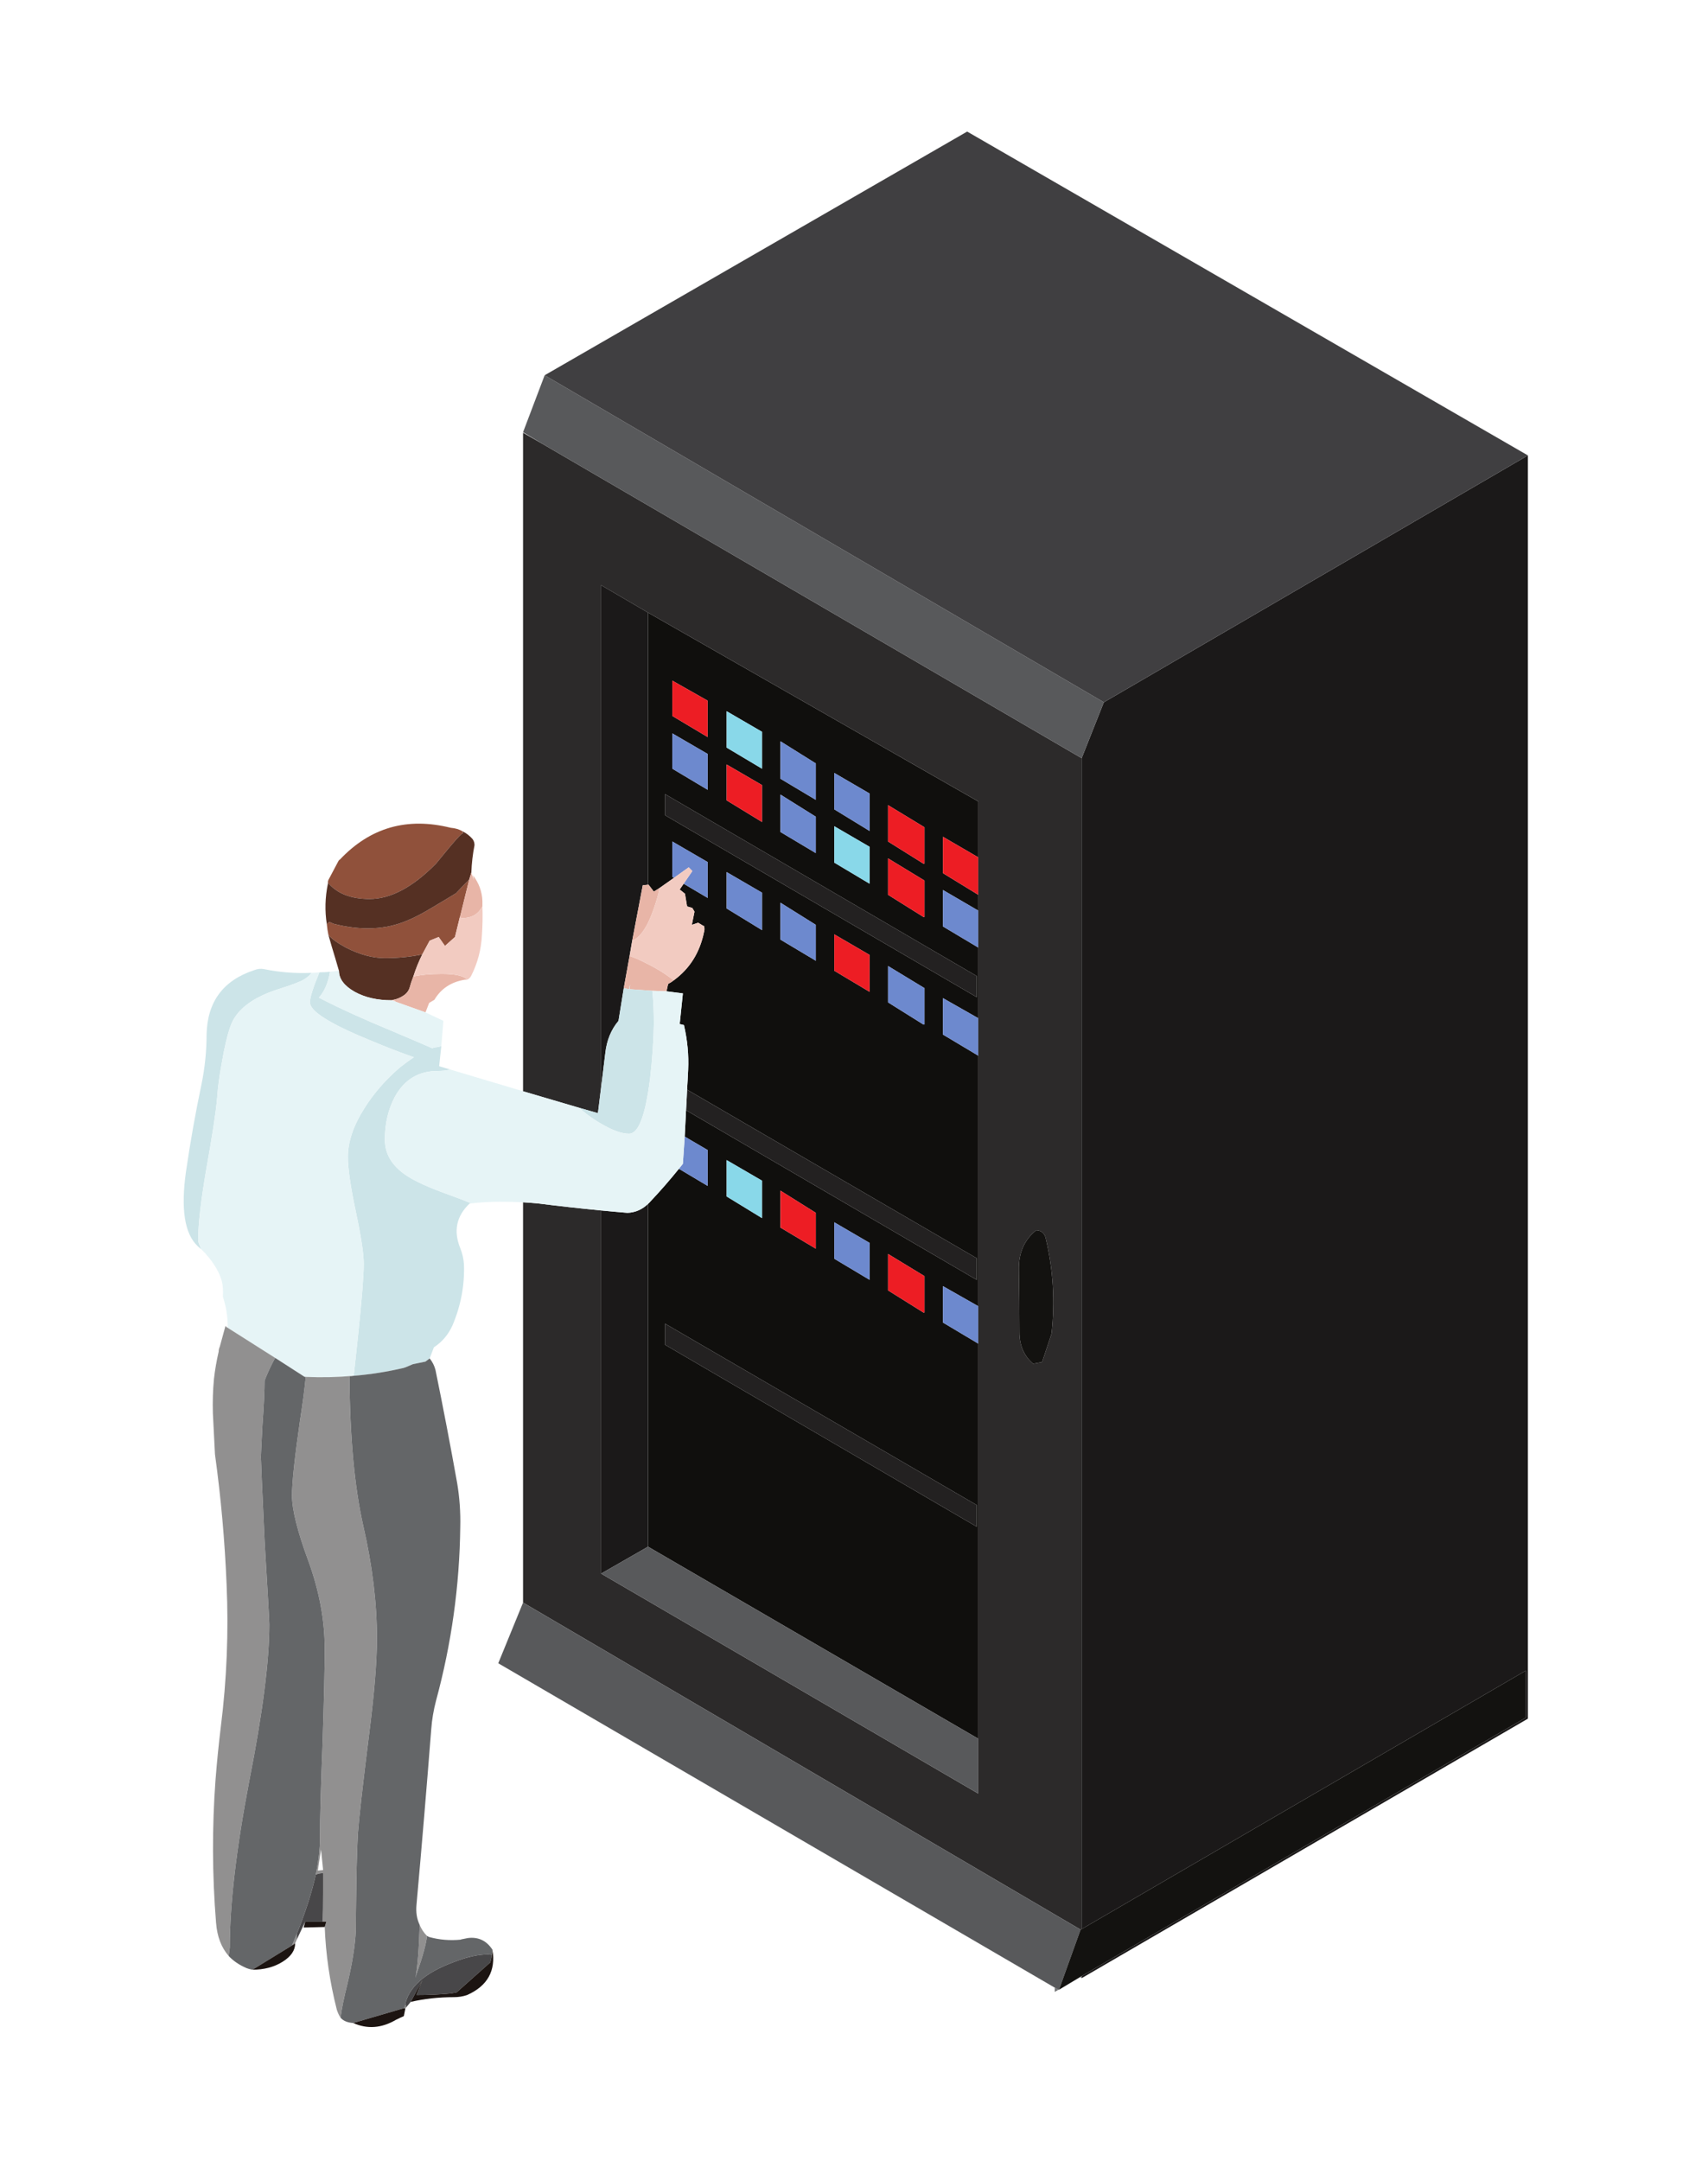
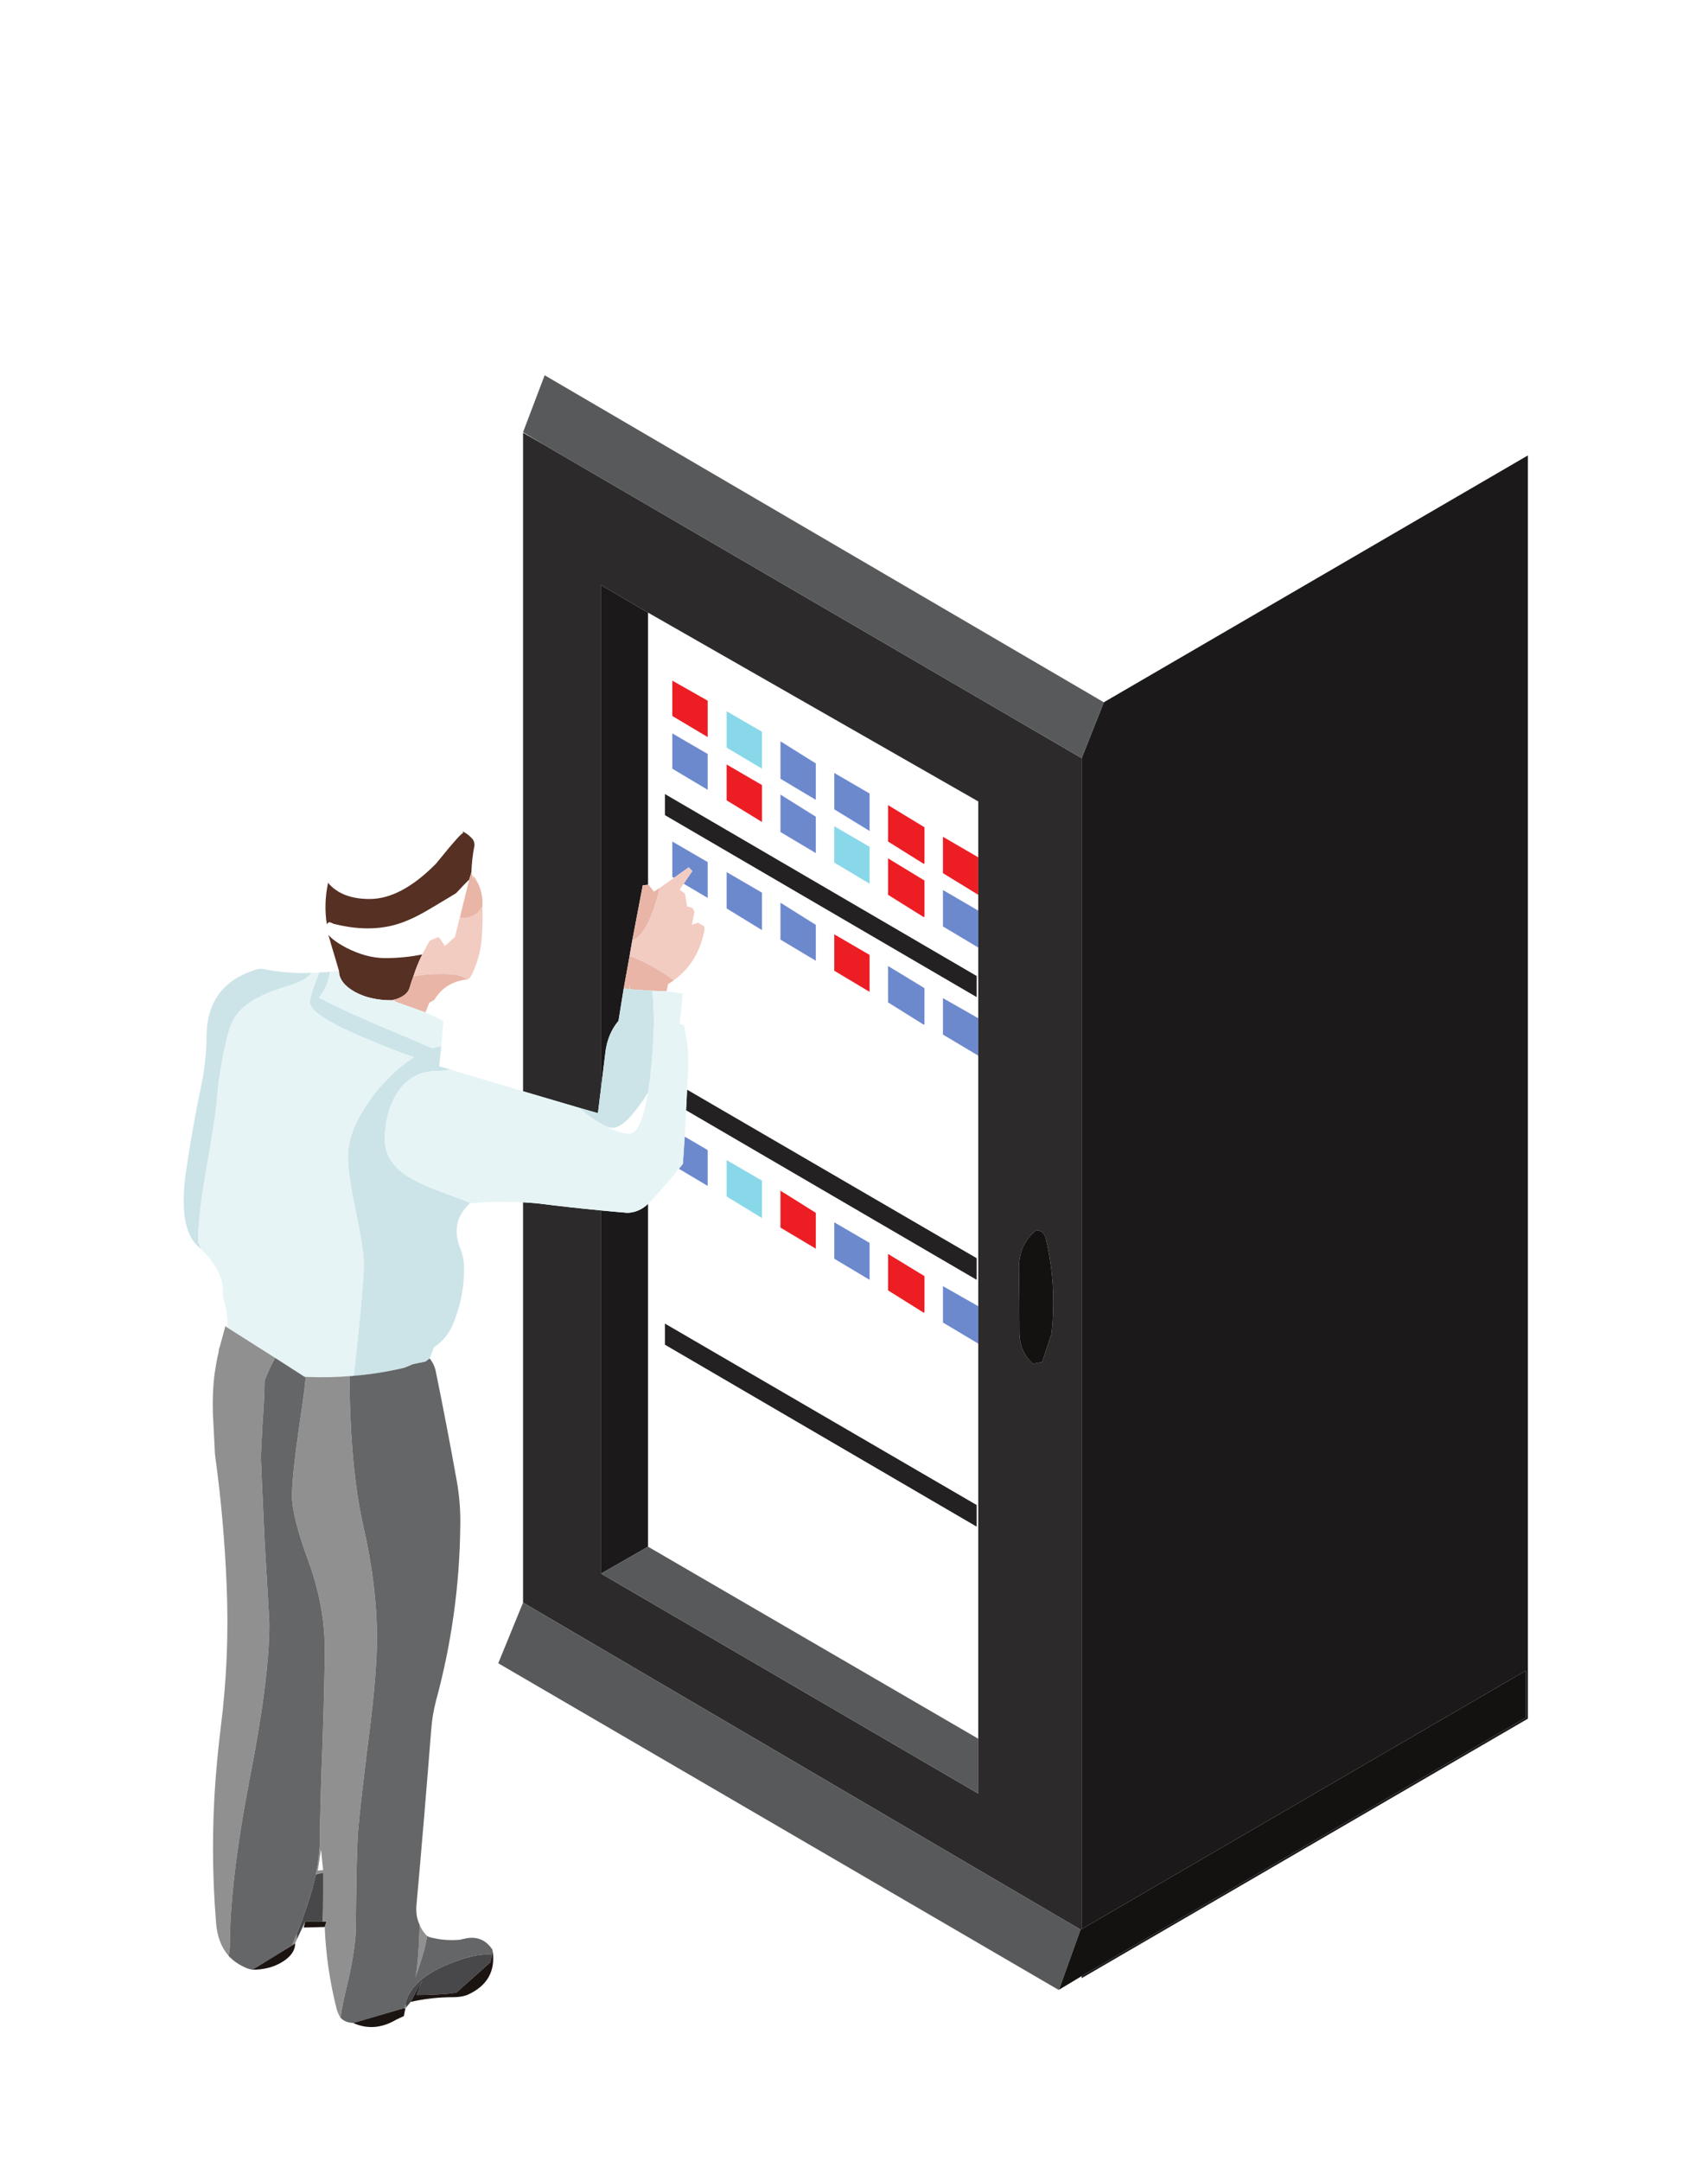
<svg xmlns="http://www.w3.org/2000/svg" width="1024" zoomAndPan="magnify" viewBox="0 0 768 971.25" height="1295" preserveAspectRatio="xMidYMid meet" version="1.0">
  <defs>
    <clipPath id="edef2fb4dc">
      <path d="M 270 204 L 687.035 204 L 687.035 890 L 270 890 Z M 270 204 " clip-rule="nonzero" />
    </clipPath>
    <clipPath id="edc2ca74f8">
      <path d="M 458 552.262 L 687 552.262 L 687 895 L 458 895 Z M 458 552.262 " clip-rule="nonzero" />
    </clipPath>
    <clipPath id="f7f810cfc1">
      <path d="M 244 59.121 L 687.035 59.121 L 687.035 316 L 244 316 Z M 244 59.121 " clip-rule="nonzero" />
    </clipPath>
    <clipPath id="2450de61a0">
      <path d="M 485 888 L 487 888 L 487 890 L 485 890 Z M 485 888 " clip-rule="nonzero" />
    </clipPath>
    <clipPath id="11c30d75b1">
      <path d="M 485.656 888.703 L 486.363 888.242 L 486.363 889.184 Z M 485.656 888.703 " clip-rule="nonzero" />
    </clipPath>
    <clipPath id="35f301eda4">
-       <path d="M 486.527 888.426 L 485.785 887.574 L 485.492 889 L 486.23 889.832 Z M 486.527 888.426 " clip-rule="nonzero" />
-     </clipPath>
+       </clipPath>
    <clipPath id="9c7c27de6d">
      <path d="M 113 863 L 222 863 L 222 911.172 L 113 911.172 Z M 113 863 " clip-rule="nonzero" />
    </clipPath>
  </defs>
-   <path fill="#100f0d" d="M 399.309 563.652 L 399.309 580.027 L 415.207 589.973 L 415.691 589.973 L 415.691 573.617 Z M 342.629 547.539 L 342.629 530.703 L 326.73 521.461 L 326.73 537.816 Z M 366.828 561.281 L 366.828 545.168 L 350.93 535.203 L 350.93 551.801 Z M 391.008 558.688 L 375.129 549.43 L 375.129 565.801 L 391.008 575.285 Z M 326.73 392.004 L 326.73 408.359 L 342.629 418.086 L 342.629 401.25 Z M 366.828 431.848 L 366.828 415.715 L 350.93 405.77 L 350.93 422.363 Z M 375.129 436.348 L 391.008 445.832 L 391.008 429.234 L 375.129 419.992 Z M 415.207 460.52 L 415.691 460.52 L 415.691 444.164 L 399.309 434.219 L 399.309 450.574 Z M 415.691 412.16 L 415.691 395.805 L 399.309 385.836 L 399.309 402.211 L 415.207 412.16 Z M 298.988 604.441 L 439.168 686.234 L 439.168 676.512 L 298.988 594.957 Z M 298.988 366.406 L 439.168 448.203 L 439.168 438.719 L 298.988 356.926 Z M 439.871 385.375 L 423.992 376.133 L 423.992 392.488 L 439.871 402.211 L 439.871 409.324 L 423.992 400.062 L 423.992 416.438 L 439.871 425.922 L 439.871 457.688 L 423.992 448.664 L 423.992 465.039 L 439.871 474.523 L 439.871 587.141 L 423.992 578.121 L 423.992 594.477 L 439.871 603.957 L 439.871 781.551 L 291.395 695.238 L 291.395 541.129 C 291.727 540.852 292.043 540.539 292.34 540.184 C 296.895 535.371 301.195 530.426 305.273 525.367 L 318.207 533.074 L 318.207 516.957 L 307.883 510.902 C 308.07 506.957 308.273 503.012 308.477 499.047 L 439.168 575.285 L 439.168 565.562 L 308.941 489.805 C 309.125 486.84 309.293 483.879 309.422 480.914 C 309.738 474.281 309.105 467.559 307.531 460.762 L 305.625 460.297 L 307.051 446.535 L 299.695 445.59 L 300.418 442.277 C 301.363 441.793 302.234 441.238 303.012 440.609 C 310.125 435.402 314.648 428.219 316.539 419.031 C 316.852 418.086 316.852 417.141 316.539 416.195 L 316.297 416.195 C 315.5 415.715 314.723 415.25 313.926 414.77 C 312.98 415.086 312.035 415.398 311.09 415.715 L 312.277 409.789 L 311.312 408.141 L 308.941 407.418 L 307.996 401.73 L 305.625 399.84 L 307.402 397.23 L 318.207 403.621 L 318.207 387.504 L 302.309 378.262 L 302.309 394.137 L 303.012 394.617 L 296.617 399.117 L 294.004 400.785 L 291.633 397.691 L 291.395 397.691 L 291.395 275.371 L 439.871 360.238 Z M 318.207 331.309 L 318.207 314.953 L 302.309 305.949 L 302.309 321.824 Z M 375.129 363.797 L 391.008 373.52 L 391.008 356.684 L 375.129 347.441 Z M 399.309 361.906 L 399.309 378.262 L 415.207 388.207 L 415.691 388.207 L 415.691 371.852 Z M 375.129 371.391 L 375.129 387.746 L 391.008 397.23 L 391.008 380.633 Z M 350.93 357.164 L 350.93 373.984 L 366.828 383.469 L 366.828 367.113 Z M 318.207 355.016 L 318.207 338.902 L 302.309 329.66 L 302.309 345.531 Z M 350.93 333.215 L 350.93 350.051 L 366.828 359.535 L 366.828 343.16 Z M 326.73 359.758 L 342.629 369.484 L 342.629 352.887 L 326.73 343.645 Z M 342.629 328.938 L 326.73 319.695 L 326.73 336.051 L 342.629 345.531 L 342.629 328.938 " fill-opacity="1" fill-rule="evenodd" />
  <path fill="#89d8e9" d="M 342.629 547.539 L 326.73 537.816 L 326.73 521.461 L 342.629 530.703 Z M 375.129 371.391 L 391.008 380.633 L 391.008 397.23 L 375.129 387.746 Z M 342.629 328.938 L 342.629 345.531 L 326.73 336.051 L 326.73 319.695 L 342.629 328.938 " fill-opacity="1" fill-rule="evenodd" />
  <path fill="#6d89ce" d="M 391.008 558.688 L 391.008 575.285 L 375.129 565.801 L 375.129 549.43 Z M 326.73 392.004 L 342.629 401.25 L 342.629 418.086 L 326.73 408.359 Z M 366.828 431.848 L 350.93 422.363 L 350.93 405.77 L 366.828 415.715 Z M 415.207 460.52 L 399.309 450.574 L 399.309 434.219 L 415.691 444.164 L 415.691 460.52 Z M 439.871 409.324 L 439.871 425.922 L 423.992 416.438 L 423.992 400.062 Z M 439.871 457.688 L 439.871 474.523 L 423.992 465.039 L 423.992 448.664 Z M 439.871 587.141 L 439.871 603.957 L 423.992 594.477 L 423.992 578.121 Z M 305.273 525.367 C 305.863 524.625 306.457 523.867 307.051 523.125 C 307.328 519.051 307.605 514.977 307.883 510.902 L 318.207 516.957 L 318.207 533.074 Z M 307.402 397.23 L 311.312 391.543 L 309.664 389.875 L 303.012 394.617 L 302.309 394.137 L 302.309 378.262 L 318.207 387.504 L 318.207 403.621 Z M 375.129 363.797 L 375.129 347.441 L 391.008 356.684 L 391.008 373.52 Z M 350.93 333.215 L 366.828 343.16 L 366.828 359.535 L 350.93 350.051 Z M 318.207 355.016 L 302.309 345.531 L 302.309 329.66 L 318.207 338.902 Z M 350.93 357.164 L 366.828 367.113 L 366.828 383.469 L 350.93 373.984 L 350.93 357.164 " fill-opacity="1" fill-rule="evenodd" />
  <path fill="#ed1d24" d="M 399.309 563.652 L 415.691 573.617 L 415.691 589.973 L 415.207 589.973 L 399.309 580.027 Z M 366.828 561.281 L 350.93 551.801 L 350.93 535.203 L 366.828 545.168 Z M 375.129 436.348 L 375.129 419.992 L 391.008 429.234 L 391.008 445.832 Z M 415.691 412.16 L 415.207 412.16 L 399.309 402.211 L 399.309 385.836 L 415.691 395.805 Z M 439.871 385.375 L 439.871 402.211 L 423.992 392.488 L 423.992 376.133 Z M 318.207 331.309 L 302.309 321.824 L 302.309 305.949 L 318.207 314.953 Z M 399.309 361.906 L 415.691 371.852 L 415.691 388.207 L 415.207 388.207 L 399.309 378.262 Z M 326.73 359.758 L 326.73 343.645 L 342.629 352.887 L 342.629 369.484 L 326.73 359.758 " fill-opacity="1" fill-rule="evenodd" />
  <path fill="#2c2a2a" d="M 465.961 552.984 C 460.586 557.262 457.973 563.191 458.141 570.766 C 458.289 580.102 458.383 589.418 458.383 598.754 C 458.383 604.754 460.438 609.496 464.535 612.98 L 468.574 612.258 L 472.836 599.457 C 474.43 584.918 473.559 570.691 470.242 556.781 C 469.758 554.41 468.332 553.152 465.961 552.984 Z M 270.289 544.094 L 270.289 707.332 L 439.871 806.203 L 439.871 360.238 L 291.395 275.371 L 270.289 263.035 L 270.289 488.75 C 269.805 492.621 269.344 496.492 268.859 500.363 L 260.559 497.992 L 235.191 490.527 L 235.191 194.52 L 244.086 199.613 L 486.363 340.793 L 486.363 867.125 L 485.879 867.367 L 235.191 720.371 L 235.191 540.426 C 237.324 540.555 239.473 540.723 241.586 540.906 C 251.277 542.129 260.836 543.188 270.289 544.094 " fill-opacity="1" fill-rule="evenodd" />
  <g clip-path="url(#edef2fb4dc)">
    <path fill="#1b1919" d="M 270.289 707.332 L 270.289 544.094 C 274.254 544.484 278.219 544.836 282.148 545.168 C 285.668 545.02 288.762 543.688 291.395 541.129 L 291.395 695.238 Z M 283.094 429.699 L 280.48 444.164 L 278.105 458.871 C 274.789 462.816 272.809 467.633 272.18 473.336 C 271.547 478.488 270.918 483.617 270.289 488.75 L 270.289 263.035 L 291.395 275.371 L 291.395 397.691 L 289.02 397.934 L 284.277 422.828 Z M 496.332 315.676 L 687.02 204.707 L 687.02 772.531 L 486.363 889.184 L 486.363 888.242 L 686.074 772.066 L 686.074 750.953 L 486.363 867.125 L 486.363 340.793 L 496.332 315.676 " fill-opacity="1" fill-rule="evenodd" />
  </g>
  <path fill="#58595b" d="M 235.191 720.371 L 485.879 867.367 L 476.172 894.391 L 475.93 894.391 L 474.262 893.445 L 224.039 747.637 Z M 270.289 707.332 L 291.395 695.238 L 439.871 781.551 L 439.871 806.203 Z M 486.363 340.793 L 244.086 199.613 L 235.191 194.277 L 244.902 168.68 L 496.332 315.676 L 486.363 340.793 " fill-opacity="1" fill-rule="evenodd" />
  <path fill="#232121" d="M 298.988 604.441 L 298.988 594.957 L 439.168 676.512 L 439.168 686.234 Z M 298.988 366.406 L 298.988 356.926 L 439.168 438.719 L 439.168 448.203 Z M 308.477 499.047 C 308.664 495.973 308.812 492.898 308.941 489.805 L 439.168 565.562 L 439.168 575.285 L 308.477 499.047 " fill-opacity="1" fill-rule="evenodd" />
  <g clip-path="url(#edc2ca74f8)">
    <path fill="#131210" d="M 465.961 552.984 C 468.332 553.152 469.758 554.41 470.242 556.781 C 473.559 570.691 474.43 584.918 472.836 599.457 L 468.574 612.258 L 464.535 612.98 C 460.438 609.496 458.383 604.754 458.383 598.754 C 458.383 589.418 458.289 580.102 458.141 570.766 C 457.973 563.191 460.586 557.262 465.961 552.984 Z M 486.363 888.242 L 485.656 888.703 L 476.172 894.391 L 485.879 867.367 L 486.363 867.125 L 686.074 750.953 L 686.074 772.066 L 486.363 888.242 " fill-opacity="1" fill-rule="evenodd" />
  </g>
  <g clip-path="url(#f7f810cfc1)">
-     <path fill="#403f41" d="M 496.332 315.676 L 244.902 168.68 L 434.887 59.141 L 687.02 204.707 L 496.332 315.676 " fill-opacity="1" fill-rule="evenodd" />
-   </g>
+     </g>
  <g clip-path="url(#2450de61a0)">
    <g clip-path="url(#11c30d75b1)">
      <g clip-path="url(#35f301eda4)">
        <path fill="#7b7c7d" d="M 486.523 888.426 L 485.793 887.59 L 485.496 889 L 486.223 889.836 Z M 486.523 888.426 " fill-opacity="1" fill-rule="nonzero" />
      </g>
    </g>
  </g>
-   <path fill="#717374" d="M 475.93 894.391 L 474.262 895.352 L 474.262 893.445 Z M 475.93 894.391 " fill-opacity="1" fill-rule="evenodd" />
-   <path fill="#90513b" d="M 147.66 420.215 C 147.344 418.641 147.102 417.066 146.953 415.473 C 147.27 414.844 147.75 414.527 148.383 414.527 L 150.031 415.25 C 162.371 418.398 173.359 417.938 183.012 413.824 C 186.164 412.566 189.961 410.582 194.391 407.898 C 200.246 404.414 203.805 402.285 205.062 401.488 C 207.27 399.117 209.25 397.062 210.992 395.32 L 206.953 411.695 L 206.73 412.398 L 204.582 421.18 L 200.078 425.199 L 197.246 421.18 L 193.203 422.828 C 192.094 424.883 190.98 426.938 189.887 428.996 C 184.664 430.105 179.047 430.664 173.043 430.664 C 167.504 430.664 161.668 429.07 155.496 425.922 C 151.699 423.863 149.086 421.957 147.66 420.215 Z M 208.141 373.762 C 208.141 374.074 208.141 374.391 208.141 374.707 C 208.141 373.762 204.117 378.262 196.059 388.207 C 185.609 398.805 175.656 404.102 166.172 404.102 C 157.777 404.102 151.531 401.656 147.438 396.746 C 147.438 396.285 147.512 395.879 147.66 395.562 L 152.18 387.023 C 152.328 386.727 152.57 386.484 152.883 386.32 C 166.484 371.945 183.086 367.203 202.691 372.094 C 204.75 372.262 206.566 372.797 208.141 373.762 " fill-opacity="1" fill-rule="evenodd" />
  <path fill="#553023" d="M 177.086 449.387 C 176.75 449.387 176.434 449.461 176.121 449.629 C 169.637 449.629 164.113 448.352 159.52 445.832 C 154.773 443.145 152.402 439.98 152.402 436.348 C 151.309 432.551 150.199 428.848 149.086 425.199 C 148.621 423.477 148.141 421.809 147.66 420.215 C 149.086 421.957 151.699 423.863 155.496 425.922 C 161.668 429.07 167.504 430.664 173.043 430.664 C 179.047 430.664 184.664 430.105 189.887 428.996 C 188.293 432.164 186.961 435.477 185.848 438.961 C 185.219 440.535 184.664 442.203 184.199 443.926 C 183.719 445.516 182.68 446.777 181.105 447.723 C 179.844 448.52 178.492 449.074 177.086 449.387 Z M 146.953 415.473 C 146.012 409.473 146.156 403.398 147.438 397.23 C 147.438 397.062 147.438 396.914 147.438 396.746 C 151.531 401.656 157.777 404.102 166.172 404.102 C 175.656 404.102 185.609 398.805 196.059 388.207 C 204.117 378.262 208.141 373.762 208.141 374.707 C 208.141 374.391 208.141 374.074 208.141 373.762 C 209.734 374.539 211.141 375.652 212.422 377.078 C 213.051 377.875 213.363 378.816 213.363 379.91 C 212.566 383.875 212.105 387.988 211.938 392.246 L 210.992 395.32 C 209.25 397.062 207.27 399.117 205.062 401.488 C 203.805 402.285 200.246 404.414 194.391 407.898 C 189.961 410.582 186.164 412.566 183.012 413.824 C 173.359 417.938 162.371 418.398 150.031 415.25 L 148.383 414.527 C 147.75 414.527 147.27 414.844 146.953 415.473 " fill-opacity="1" fill-rule="evenodd" />
  <path fill="#e8b5a7" d="M 178.027 450.332 C 177.715 450.02 177.398 449.703 177.086 449.387 C 178.492 449.074 179.844 448.52 181.105 447.723 C 182.68 446.777 183.719 445.516 184.199 443.926 C 184.664 442.203 185.219 440.535 185.848 438.961 C 189.332 438.164 193.594 437.773 198.652 437.773 C 204.191 437.773 207.824 438.48 209.566 439.906 C 209.734 440.055 209.883 440.219 210.047 440.367 C 209.883 440.367 209.734 440.367 209.566 440.367 L 209.102 440.367 C 202.934 441.332 198.336 444.332 195.336 449.387 L 192.965 450.816 L 191.316 455.074 Z M 206.73 412.398 L 206.953 411.695 L 210.992 395.32 L 211.938 392.246 L 213.125 395.805 L 212.66 393.434 C 215.348 396.914 216.758 400.785 216.922 405.047 C 216.922 405.844 216.922 406.637 216.922 407.418 C 215.031 410.898 212.105 412.641 208.141 412.641 C 207.676 412.641 207.195 412.566 206.73 412.398 Z M 280.48 444.164 L 283.094 429.699 C 284.035 430.031 285.074 430.422 286.188 430.883 C 287.984 431.68 289.727 432.516 291.395 433.387 C 295.434 435.422 299.062 437.684 302.309 440.145 C 302.621 440.293 302.863 440.461 303.012 440.609 C 302.234 441.238 301.363 441.793 300.418 442.277 L 299.695 445.59 L 293.301 445.352 L 283.094 444.648 L 283.332 442.516 L 282.852 444.648 Z M 296.617 399.117 C 295.988 402.137 295.117 405.211 294.004 408.359 C 293.172 410.789 292.301 412.918 291.395 414.77 C 289.227 419.141 286.852 421.828 284.277 422.828 L 289.02 397.934 L 291.395 397.691 L 291.633 397.691 L 294.004 400.785 L 296.617 399.117 " fill-opacity="1" fill-rule="evenodd" />
  <path fill="#f2cbc1" d="M 176.121 449.629 C 176.434 449.461 176.75 449.387 177.086 449.387 C 177.398 449.703 177.715 450.02 178.027 450.332 Z M 210.047 440.367 C 209.883 440.219 209.734 440.055 209.566 439.906 C 207.824 438.48 204.191 437.773 198.652 437.773 C 193.594 437.773 189.332 438.164 185.848 438.961 C 186.961 435.477 188.293 432.164 189.887 428.996 C 190.98 426.938 192.094 424.883 193.203 422.828 L 197.246 421.18 L 200.078 425.199 L 204.582 421.18 L 206.73 412.398 C 207.195 412.566 207.676 412.641 208.141 412.641 C 212.105 412.641 215.031 410.898 216.922 407.418 C 217.07 411.695 216.996 416.031 216.684 420.457 C 216.367 426.789 214.793 432.793 211.938 438.48 C 211.477 439.422 210.828 440.055 210.047 440.367 Z M 303.012 394.617 L 309.664 389.875 L 311.312 391.543 L 307.402 397.23 L 305.625 399.84 L 307.996 401.73 L 308.941 407.418 L 311.312 408.141 L 312.277 409.789 L 311.09 415.715 C 312.035 415.398 312.98 415.086 313.926 414.77 C 314.723 415.25 315.5 415.715 316.297 416.195 L 316.539 416.195 C 316.852 417.141 316.852 418.086 316.539 419.031 C 314.648 428.219 310.125 435.402 303.012 440.609 C 302.863 440.461 302.621 440.293 302.309 440.145 C 299.062 437.684 295.434 435.422 291.395 433.387 C 289.727 432.516 287.984 431.68 286.188 430.883 C 285.074 430.422 284.035 430.031 283.094 429.699 L 284.277 422.828 C 286.852 421.828 289.227 419.141 291.395 414.77 C 292.301 412.918 293.172 410.789 294.004 408.359 C 295.117 405.211 295.988 402.137 296.617 399.117 L 303.012 394.617 " fill-opacity="1" fill-rule="evenodd" />
-   <path fill="#cce4e8" d="M 140.082 437.293 C 139.285 438.406 138.098 439.422 136.523 440.367 C 134.93 441.332 131.148 442.738 125.129 444.648 C 113.27 448.445 106.078 454.055 103.559 461.484 C 102.133 465.594 100.871 470.969 99.762 477.598 C 98.648 483.449 97.945 488.75 97.629 493.492 C 97.148 499.492 95.48 510.402 92.645 526.199 C 90.273 540.109 89.086 550.539 89.086 557.504 C 89.086 558.133 89.551 559.469 90.516 561.523 C 89.863 561.059 89.328 560.578 88.848 560.098 C 82.992 554.578 81.25 543.426 83.621 526.684 C 85.531 513.551 87.828 500.602 90.516 487.785 C 92.09 480.211 92.887 472.617 92.887 465.039 C 93.199 450.332 100.316 440.703 114.23 436.109 C 115.809 435.477 117.309 435.328 118.734 435.625 C 125.684 437.051 132.797 437.609 140.082 437.293 Z M 198.43 470.246 L 197.465 479.266 L 202.211 480.672 L 201.746 480.914 C 200.32 481.227 198.652 481.395 196.762 481.395 C 188.219 481.395 181.828 485.266 177.547 493.008 C 174.547 498.695 173.043 505.105 173.043 512.215 C 173.043 518.531 176.121 523.832 182.289 528.09 C 186.09 530.777 192.891 533.871 202.691 537.352 C 206.176 538.609 209.25 539.797 211.938 540.906 C 211.625 540.906 211.383 540.906 211.234 540.906 C 205.211 546.594 203.805 553.301 206.953 561.059 C 207.918 563.43 208.453 565.875 208.621 568.395 C 208.938 577.879 207.195 587.047 203.395 595.902 C 201.508 600.012 198.746 603.254 195.094 605.625 L 193.203 610.609 L 191.316 612.035 L 185.609 613.219 L 182.289 614.629 C 182.145 614.629 181.902 614.719 181.586 614.867 C 174.156 616.609 166.633 617.793 159.055 618.426 C 159.52 613.848 160.148 607.996 160.945 600.883 C 162.688 584.289 163.559 573.379 163.559 568.172 C 163.559 563.578 162.371 555.762 160 544.688 C 157.629 533.48 156.441 525.258 156.441 520.031 C 156.441 513.234 158.887 505.973 163.797 498.23 C 168.059 491.434 173.434 485.266 179.918 479.727 C 182.145 477.988 184.199 476.488 186.09 475.227 C 180.551 473.336 173.84 470.727 165.93 467.41 C 148.215 460.133 139.359 454.52 139.359 450.574 C 139.359 448.352 140.785 443.852 143.637 437.051 C 145.215 437.051 146.789 436.977 148.383 436.812 C 147.586 441.719 145.918 445.59 143.398 448.445 C 152.57 453.184 163.484 458.148 176.121 463.371 C 183.234 466.375 189.332 468.984 194.391 471.188 C 195.02 470.875 195.652 470.727 196.281 470.727 C 196.91 470.559 197.633 470.41 198.43 470.246 Z M 293.301 445.352 C 293.766 449.629 294.004 454.594 294.004 460.297 C 293.84 468.039 293.301 476.098 292.34 484.469 C 292.059 486.859 291.746 489.082 291.395 491.121 C 289.375 503.438 286.52 509.605 282.852 509.605 C 279.57 509.605 275.363 508.105 270.289 505.105 C 269.508 504.68 268.73 504.195 267.918 503.676 C 264.746 501.621 262.301 499.73 260.559 497.992 L 268.859 500.363 C 269.344 496.492 269.805 492.621 270.289 488.75 C 270.918 483.617 271.547 478.488 272.18 473.336 C 272.809 467.633 274.789 462.816 278.105 458.871 L 280.48 444.164 L 282.852 444.648 L 283.332 442.516 L 283.094 444.648 L 293.301 445.352 " fill-opacity="1" fill-rule="evenodd" />
+   <path fill="#cce4e8" d="M 140.082 437.293 C 139.285 438.406 138.098 439.422 136.523 440.367 C 134.93 441.332 131.148 442.738 125.129 444.648 C 113.27 448.445 106.078 454.055 103.559 461.484 C 102.133 465.594 100.871 470.969 99.762 477.598 C 98.648 483.449 97.945 488.75 97.629 493.492 C 97.148 499.492 95.48 510.402 92.645 526.199 C 90.273 540.109 89.086 550.539 89.086 557.504 C 89.086 558.133 89.551 559.469 90.516 561.523 C 89.863 561.059 89.328 560.578 88.848 560.098 C 82.992 554.578 81.25 543.426 83.621 526.684 C 85.531 513.551 87.828 500.602 90.516 487.785 C 92.09 480.211 92.887 472.617 92.887 465.039 C 93.199 450.332 100.316 440.703 114.23 436.109 C 115.809 435.477 117.309 435.328 118.734 435.625 C 125.684 437.051 132.797 437.609 140.082 437.293 Z M 198.43 470.246 L 197.465 479.266 L 202.211 480.672 L 201.746 480.914 C 200.32 481.227 198.652 481.395 196.762 481.395 C 188.219 481.395 181.828 485.266 177.547 493.008 C 174.547 498.695 173.043 505.105 173.043 512.215 C 173.043 518.531 176.121 523.832 182.289 528.09 C 186.09 530.777 192.891 533.871 202.691 537.352 C 206.176 538.609 209.25 539.797 211.938 540.906 C 211.625 540.906 211.383 540.906 211.234 540.906 C 205.211 546.594 203.805 553.301 206.953 561.059 C 207.918 563.43 208.453 565.875 208.621 568.395 C 208.938 577.879 207.195 587.047 203.395 595.902 C 201.508 600.012 198.746 603.254 195.094 605.625 L 193.203 610.609 L 191.316 612.035 L 185.609 613.219 L 182.289 614.629 C 182.145 614.629 181.902 614.719 181.586 614.867 C 174.156 616.609 166.633 617.793 159.055 618.426 C 159.52 613.848 160.148 607.996 160.945 600.883 C 162.688 584.289 163.559 573.379 163.559 568.172 C 163.559 563.578 162.371 555.762 160 544.688 C 157.629 533.48 156.441 525.258 156.441 520.031 C 156.441 513.234 158.887 505.973 163.797 498.23 C 168.059 491.434 173.434 485.266 179.918 479.727 C 182.145 477.988 184.199 476.488 186.09 475.227 C 180.551 473.336 173.84 470.727 165.93 467.41 C 148.215 460.133 139.359 454.52 139.359 450.574 C 139.359 448.352 140.785 443.852 143.637 437.051 C 145.215 437.051 146.789 436.977 148.383 436.812 C 147.586 441.719 145.918 445.59 143.398 448.445 C 152.57 453.184 163.484 458.148 176.121 463.371 C 183.234 466.375 189.332 468.984 194.391 471.188 C 195.02 470.875 195.652 470.727 196.281 470.727 C 196.91 470.559 197.633 470.41 198.43 470.246 Z M 293.301 445.352 C 293.766 449.629 294.004 454.594 294.004 460.297 C 293.84 468.039 293.301 476.098 292.34 484.469 C 292.059 486.859 291.746 489.082 291.395 491.121 C 279.57 509.605 275.363 508.105 270.289 505.105 C 269.508 504.68 268.73 504.195 267.918 503.676 C 264.746 501.621 262.301 499.73 260.559 497.992 L 268.859 500.363 C 269.344 496.492 269.805 492.621 270.289 488.75 C 270.918 483.617 271.547 478.488 272.18 473.336 C 272.809 467.633 274.789 462.816 278.105 458.871 L 280.48 444.164 L 282.852 444.648 L 283.332 442.516 L 283.094 444.648 L 293.301 445.352 " fill-opacity="1" fill-rule="evenodd" />
  <path fill="#e6f4f6" d="M 152.402 436.348 C 152.402 439.98 154.773 443.145 159.52 445.832 C 164.113 448.352 169.637 449.629 176.121 449.629 L 178.027 450.332 L 191.316 455.074 L 199.375 458.871 L 198.43 470.246 C 197.633 470.41 196.91 470.559 196.281 470.727 C 195.652 470.727 195.02 470.875 194.391 471.188 C 189.332 468.984 183.234 466.375 176.121 463.371 C 163.484 458.148 152.57 453.184 143.398 448.445 C 145.918 445.59 147.586 441.719 148.383 436.812 C 149.641 436.664 150.996 436.516 152.402 436.348 Z M 101.648 596.383 L 102.371 596.625 C 102.371 596.309 102.371 595.977 102.371 595.66 C 102.371 591.566 101.648 587.289 100.223 582.859 C 100.391 580.176 100.223 577.879 99.762 575.988 C 98.5 571.246 95.406 566.434 90.516 561.523 C 89.551 559.469 89.086 558.133 89.086 557.504 C 89.086 550.539 90.273 540.109 92.645 526.199 C 95.48 510.402 97.148 499.492 97.629 493.492 C 97.945 488.75 98.648 483.449 99.762 477.598 C 100.871 470.969 102.133 465.594 103.559 461.484 C 106.078 454.055 113.27 448.445 125.129 444.648 C 131.148 442.738 134.93 441.332 136.523 440.367 C 138.098 439.422 139.285 438.406 140.082 437.293 C 141.172 437.293 142.359 437.219 143.637 437.051 C 140.785 443.852 139.359 448.352 139.359 450.574 C 139.359 454.52 148.215 460.133 165.93 467.41 C 173.84 470.727 180.551 473.336 186.09 475.227 C 184.199 476.488 182.145 477.988 179.918 479.727 C 173.434 485.266 168.059 491.434 163.797 498.23 C 158.887 505.973 156.441 513.234 156.441 520.031 C 156.441 525.258 157.629 533.48 160 544.688 C 162.371 555.762 163.559 563.578 163.559 568.172 C 163.559 573.379 162.688 584.289 160.945 600.883 C 160.148 607.996 159.52 613.848 159.055 618.426 L 158.812 618.426 C 151.848 619.055 144.73 619.223 137.469 618.906 C 137.301 618.906 137.152 618.906 136.984 618.906 L 123.719 610.367 Z M 307.883 510.902 C 307.605 514.977 307.328 519.051 307.051 523.125 C 306.457 523.867 305.863 524.625 305.273 525.367 C 301.195 530.426 296.895 535.371 292.34 540.184 C 292.043 540.539 291.727 540.852 291.395 541.129 C 288.762 543.688 285.668 545.02 282.148 545.168 C 278.219 544.836 274.254 544.484 270.289 544.094 C 260.836 543.188 251.277 542.129 241.586 540.906 C 239.473 540.723 237.324 540.555 235.191 540.426 C 231.746 540.258 228.262 540.184 224.742 540.184 C 220.48 540.184 216.219 540.426 211.938 540.906 C 209.25 539.797 206.176 538.609 202.691 537.352 C 192.891 533.871 186.09 530.777 182.289 528.09 C 176.121 523.832 173.043 518.531 173.043 512.215 C 173.043 505.105 174.547 498.695 177.547 493.008 C 181.828 485.266 188.219 481.395 196.762 481.395 C 198.652 481.395 200.32 481.227 201.746 480.914 L 202.211 480.672 L 235.191 490.527 L 260.559 497.992 C 262.301 499.73 264.746 501.621 267.918 503.676 C 268.73 504.195 269.508 504.68 270.289 505.105 C 275.363 508.105 279.57 509.605 282.852 509.605 C 286.52 509.605 289.375 503.438 291.395 491.121 C 291.746 489.082 292.059 486.859 292.34 484.469 C 293.301 476.098 293.84 468.039 294.004 460.297 C 294.004 454.594 293.766 449.629 293.301 445.352 L 299.695 445.59 L 307.051 446.535 L 305.625 460.297 L 307.531 460.762 C 309.105 467.559 309.738 474.281 309.422 480.914 C 309.293 483.879 309.125 486.84 308.941 489.805 C 308.812 492.898 308.664 495.973 308.477 499.047 C 308.273 503.012 308.07 506.957 307.883 510.902 " fill-opacity="1" fill-rule="evenodd" />
  <path fill="#919090" d="M 133.43 871.867 L 132.723 873.535 L 131.297 874.48 C 132.094 872.738 132.797 870.996 133.43 869.273 C 133.43 869.738 133.43 870.051 133.43 870.219 C 133.43 870.848 133.43 871.402 133.43 871.867 Z M 188.703 865.234 C 189.48 867.125 190.594 868.793 192.02 870.219 C 191.535 874.164 189.961 879.852 187.273 887.277 C 187.109 887.926 186.961 888.555 186.793 889.184 C 187.758 884.129 188.387 876.145 188.703 865.234 Z M 182.289 902.688 L 181.586 902.688 C 181.902 902.375 182.145 902.059 182.289 901.742 C 182.289 901.594 182.289 901.43 182.289 901.281 L 182.531 901.039 C 182.531 901.188 182.531 901.355 182.531 901.504 C 182.531 901.816 182.531 902.152 182.531 902.465 Z M 102.836 879.219 C 99.52 875.422 97.629 870.461 97.148 864.293 C 95.406 842.785 95.332 821.375 96.906 800.035 C 97.535 791.98 98.332 784.07 99.277 776.328 C 101.965 754.992 102.836 733.652 101.891 712.316 C 101.094 692.719 99.352 673.195 96.664 653.746 L 95.719 635.262 C 95.574 630.039 95.719 624.906 96.203 619.852 C 96.664 615.738 97.387 611.625 98.332 607.516 C 98.332 606.738 98.5 606.016 98.816 605.383 L 101.41 595.902 L 101.648 596.383 L 123.719 610.367 C 121.977 613.535 120.383 616.926 118.977 620.555 C 118.977 624.98 118.66 631.629 118.012 640.484 C 117.547 649.32 117.309 654.152 117.309 654.934 C 117.309 656.359 117.863 668.934 118.977 692.645 C 120.383 716.188 121.105 728.668 121.105 730.098 C 121.105 746.527 118.105 770.012 112.082 800.52 C 106.246 831.023 103.316 855.992 103.316 875.422 C 103.152 876.703 103.004 877.961 102.836 879.219 Z M 153.125 906.969 C 152.496 906.023 151.938 904.836 151.457 903.41 C 148.289 890.926 146.473 878.516 146.012 866.18 L 146.715 863.809 L 145.066 863.809 C 145.215 860.496 145.289 856.066 145.289 850.527 L 145.289 842.008 C 144.027 842.008 142.914 842.23 141.969 842.711 C 143.23 836.711 143.879 831.172 143.879 826.117 C 143.879 816.949 144.27 802.574 145.066 782.961 C 145.695 763.363 146.012 749.453 146.012 741.246 C 146.012 728.281 143.547 715.074 138.652 701.645 C 133.742 688.363 131.297 678.566 131.297 672.25 C 131.297 666.398 132.484 655.246 134.855 638.816 C 136.113 630.762 136.984 624.109 137.469 618.906 C 144.73 619.223 151.848 619.055 158.812 618.426 C 158.332 618.59 157.777 618.664 157.145 618.664 C 157.312 645.855 159.371 668.211 163.316 685.754 C 167.43 703.629 169.488 720.539 169.488 736.504 C 169.488 746.934 168.301 761.398 165.93 779.883 C 163.074 802.648 161.426 817.336 160.945 823.988 C 160.629 829.359 160.391 836.617 160.242 845.789 C 160.074 857.012 160 864.293 160 867.605 C 159.684 874.406 158.426 882.461 156.199 891.797 C 154.625 898.113 153.59 903.168 153.125 906.969 Z M 142.914 840.824 L 145.289 840.582 L 144.344 831.34 Z M 142.914 840.824 " fill-opacity="1" fill-rule="evenodd" />
  <path fill="#646668" d="M 113.508 885.387 C 112.562 885.223 111.691 885 110.895 884.684 C 107.578 883.258 104.895 881.441 102.836 879.219 C 103.004 877.961 103.152 876.703 103.316 875.422 C 103.316 855.992 106.246 831.023 112.082 800.52 C 118.105 770.012 121.105 746.527 121.105 730.098 C 121.105 728.668 120.383 716.188 118.977 692.645 C 117.863 668.934 117.309 656.359 117.309 654.934 C 117.309 654.152 117.547 649.32 118.012 640.484 C 118.66 631.629 118.977 624.98 118.977 620.555 C 120.383 616.926 121.977 613.535 123.719 610.367 L 136.984 618.906 C 137.152 618.906 137.301 618.906 137.469 618.906 C 136.984 624.109 136.113 630.762 134.855 638.816 C 132.484 655.246 131.297 666.398 131.297 672.25 C 131.297 678.566 133.742 688.363 138.652 701.645 C 143.547 715.074 146.012 728.281 146.012 741.246 C 146.012 749.453 145.695 763.363 145.066 782.961 C 144.27 802.574 143.879 816.949 143.879 826.117 C 143.879 831.172 143.23 836.711 141.969 842.711 C 140.23 850.621 137.395 859.477 133.43 869.273 C 132.797 870.996 132.094 872.738 131.297 874.48 Z M 181.586 902.688 L 158.812 909.336 C 156.273 909.172 154.387 908.395 153.125 906.969 C 153.59 903.168 154.625 898.113 156.199 891.797 C 158.426 882.461 159.684 874.406 160 867.605 C 160 864.293 160.074 857.012 160.242 845.789 C 160.391 836.617 160.629 829.359 160.945 823.988 C 161.426 817.336 163.074 802.648 165.93 779.883 C 168.301 761.398 169.488 746.934 169.488 736.504 C 169.488 720.539 167.43 703.629 163.316 685.754 C 159.371 668.211 157.312 645.855 157.145 618.664 C 157.777 618.664 158.332 618.59 158.812 618.426 L 159.055 618.426 C 166.633 617.793 174.156 616.609 181.586 614.867 C 181.902 614.719 182.145 614.629 182.289 614.629 L 185.609 613.219 L 191.316 612.035 L 193.203 610.609 C 194.465 612.184 195.336 613.922 195.816 615.812 C 199.281 632.723 202.523 649.652 205.547 666.562 C 206.641 673.027 207.121 679.68 206.953 686.477 C 206.641 712.871 203.008 738.875 196.059 764.473 C 194.945 768.734 194.223 773.012 193.91 777.273 C 191.852 803.52 189.648 829.84 187.273 856.234 C 186.961 859.551 187.422 862.551 188.703 865.234 C 188.387 876.145 187.758 884.129 186.793 889.184 C 186.961 888.555 187.109 887.926 187.273 887.277 C 189.961 879.852 191.535 874.164 192.02 870.219 C 192.332 870.367 192.648 870.535 192.965 870.68 C 197.559 871.961 202.305 872.348 207.195 871.867 C 207.363 871.719 207.582 871.645 207.918 871.645 C 208.695 871.477 209.492 871.328 210.289 871.164 C 215.031 870.535 218.738 872.273 221.426 876.387 C 221.426 877.164 221.352 877.961 221.184 878.758 C 220.723 878.59 220.164 878.516 219.535 878.516 C 215.105 878.516 210.047 879.629 204.359 881.832 C 190.906 886.742 183.477 893.371 182.051 901.742 L 182.289 901.742 C 182.145 902.059 181.902 902.375 181.586 902.688 " fill-opacity="1" fill-rule="evenodd" />
  <path fill="#484749" d="M 221.184 878.758 C 221.035 879.852 220.797 880.961 220.48 882.074 L 205.305 895.574 C 204.508 895.742 203.637 895.891 202.691 896.059 C 197.633 896.539 192.5 896.762 187.273 896.762 L 189.887 890.129 L 184.664 899.855 L 182.531 902.465 C 182.531 902.152 182.531 901.816 182.531 901.504 C 182.531 901.355 182.531 901.188 182.531 901.039 L 182.289 901.281 C 182.289 901.43 182.289 901.594 182.289 901.742 L 182.051 901.742 C 183.477 893.371 190.906 886.742 204.359 881.832 C 210.047 879.629 215.105 878.516 219.535 878.516 C 220.164 878.516 220.723 878.59 221.184 878.758 Z M 133.43 869.273 C 137.395 859.477 140.23 850.621 141.969 842.711 C 142.914 842.23 144.027 842.008 145.289 842.008 L 145.289 850.527 C 145.289 856.066 145.215 860.496 145.066 863.809 L 137.227 863.809 L 133.43 871.867 C 133.43 871.402 133.43 870.848 133.43 870.219 C 133.43 870.051 133.43 869.738 133.43 869.273 " fill-opacity="1" fill-rule="evenodd" />
  <g clip-path="url(#9c7c27de6d)">
    <path fill="#1c1411" d="M 158.812 909.336 L 181.586 902.688 L 182.289 902.688 L 181.586 906.246 C 180.477 906.727 179.289 907.281 178.027 907.91 C 171.543 911.707 165.133 912.172 158.812 909.336 Z M 221.184 878.758 C 221.352 877.961 221.426 877.164 221.426 876.387 C 223 885.871 219.219 892.668 210.047 896.762 C 208.141 897.41 206.176 897.723 204.117 897.723 C 197.316 897.723 190.832 898.43 184.664 899.855 L 189.887 890.129 L 187.273 896.762 C 192.5 896.762 197.633 896.539 202.691 896.059 C 203.637 895.891 204.508 895.742 205.305 895.574 L 220.48 882.074 C 220.797 880.961 221.035 879.852 221.184 878.758 Z M 146.012 866.18 L 136.523 866.422 L 137.227 863.809 L 146.715 863.809 Z M 113.508 885.387 L 131.297 874.48 L 132.723 873.535 C 132.723 876.703 130.836 879.461 127.035 881.832 C 123.238 884.203 118.734 885.387 113.508 885.387 " fill-opacity="1" fill-rule="evenodd" />
  </g>
</svg>